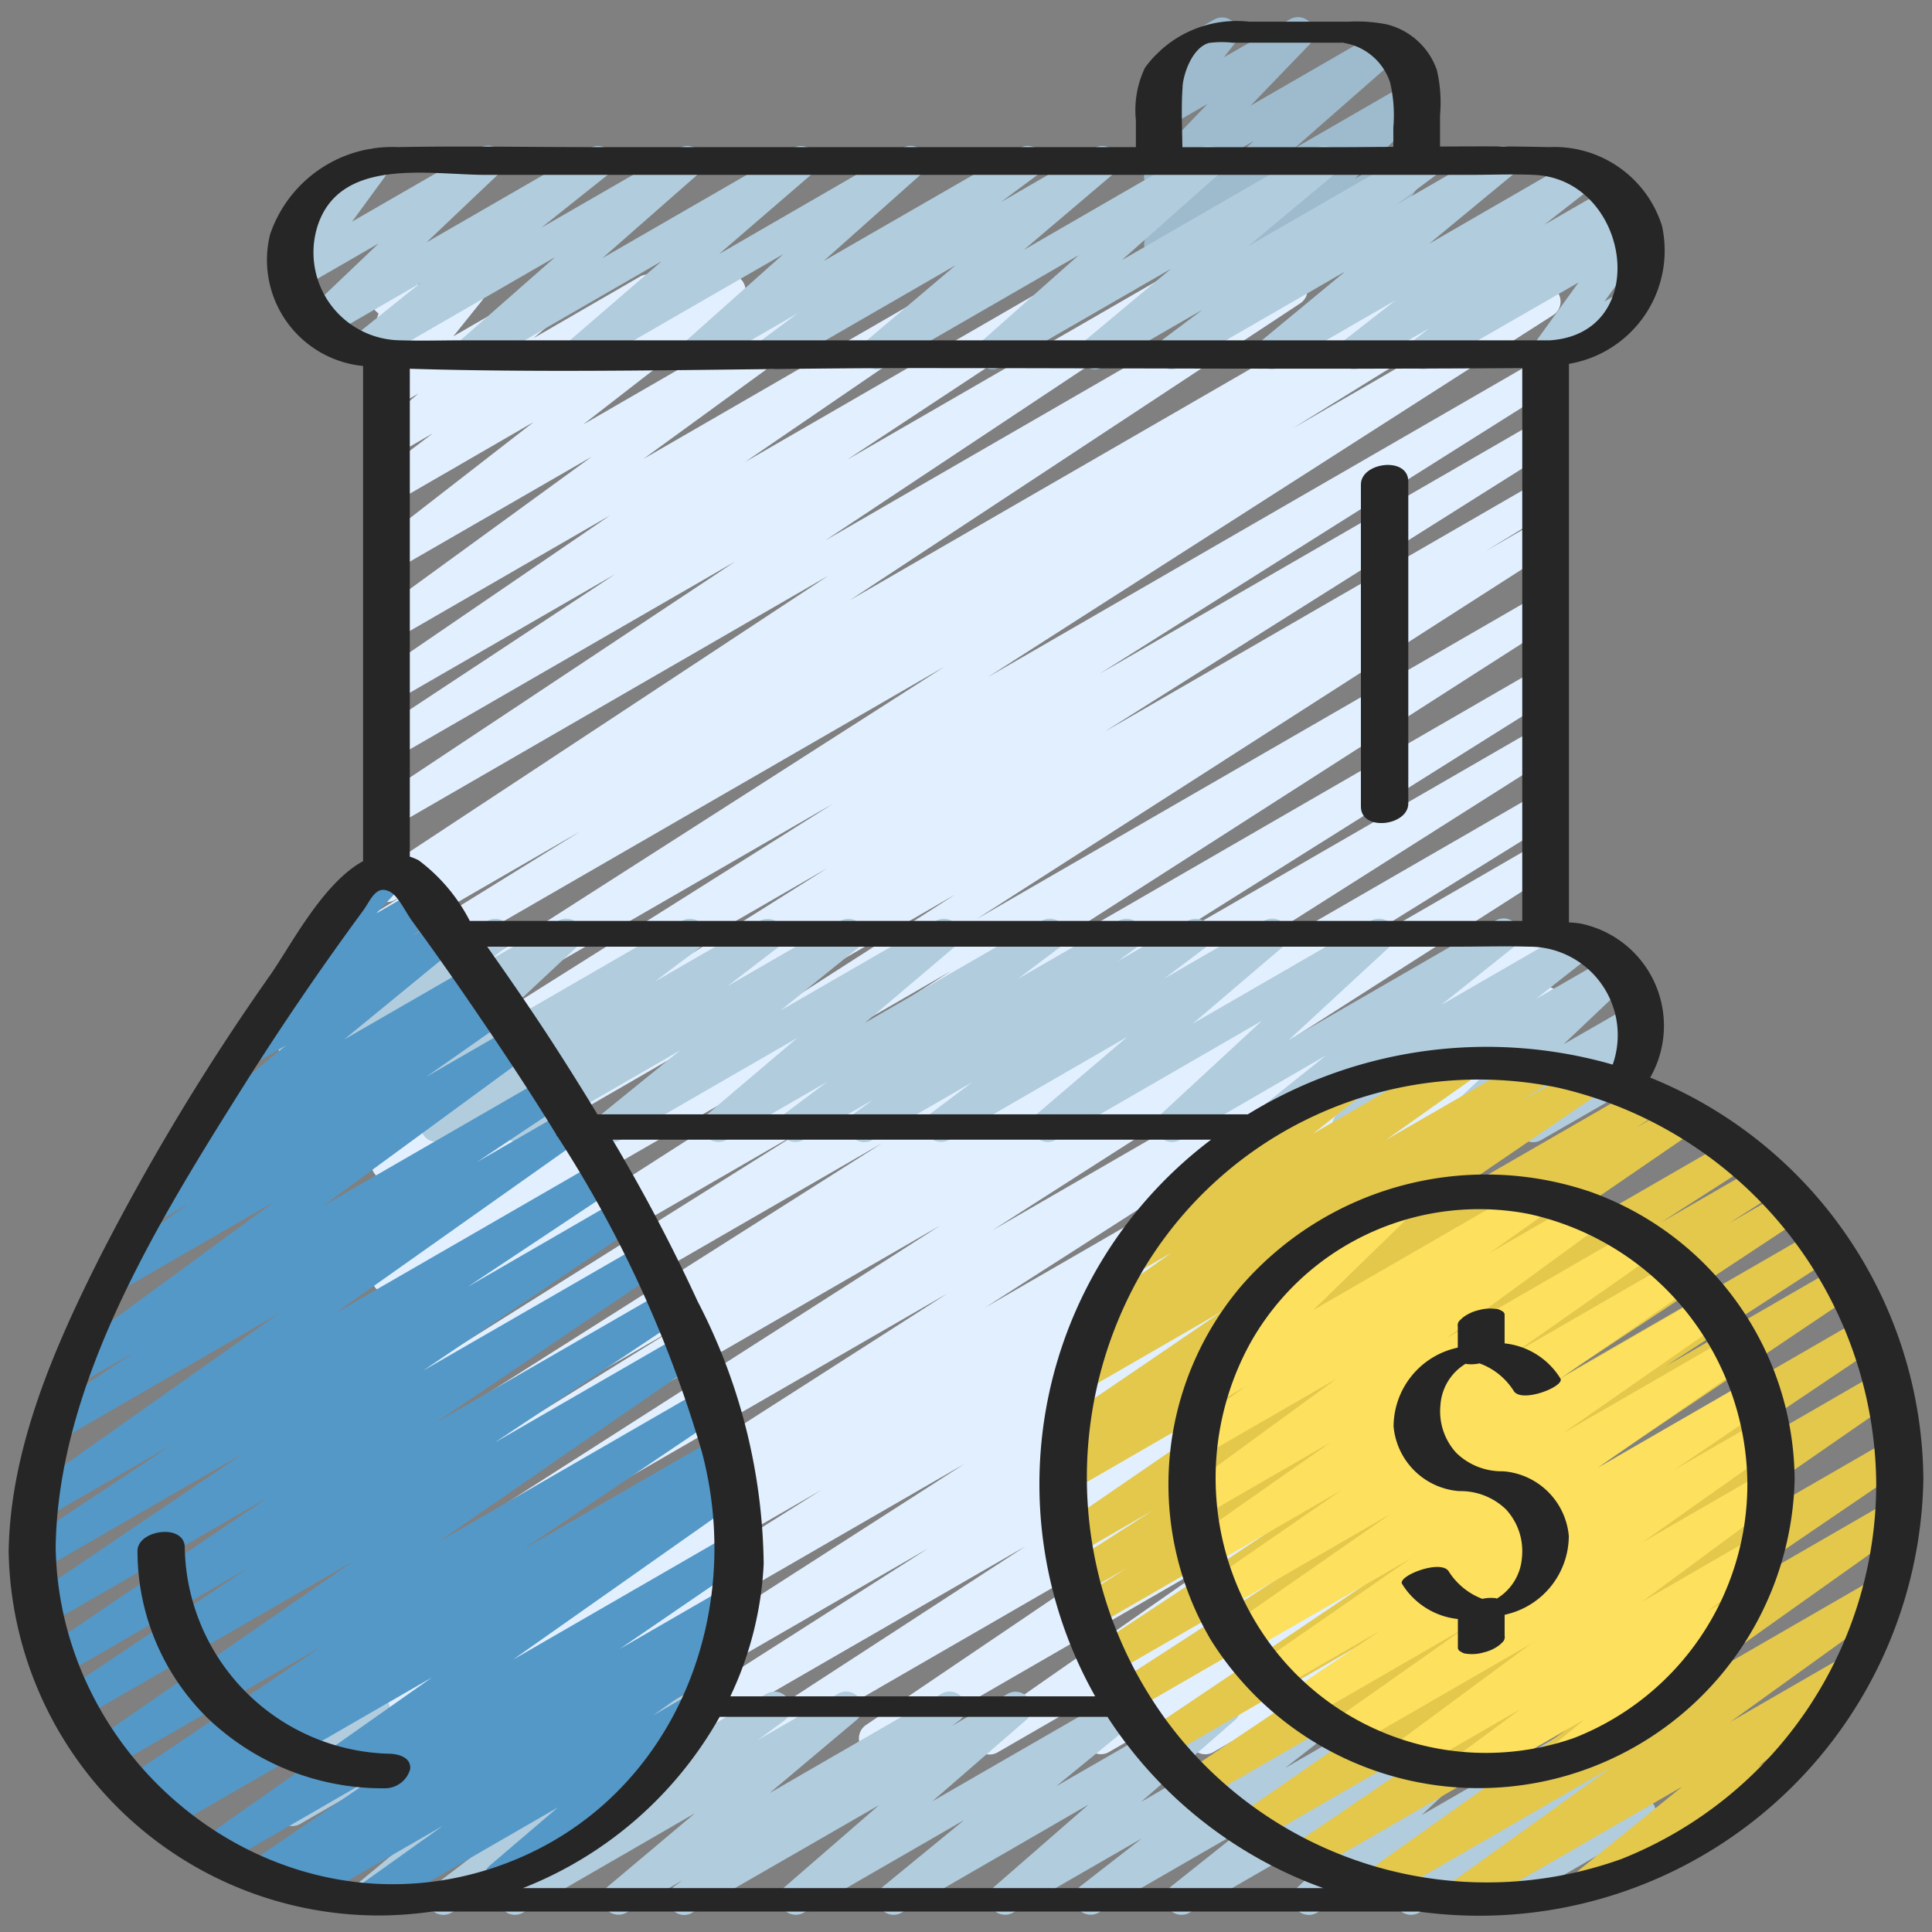
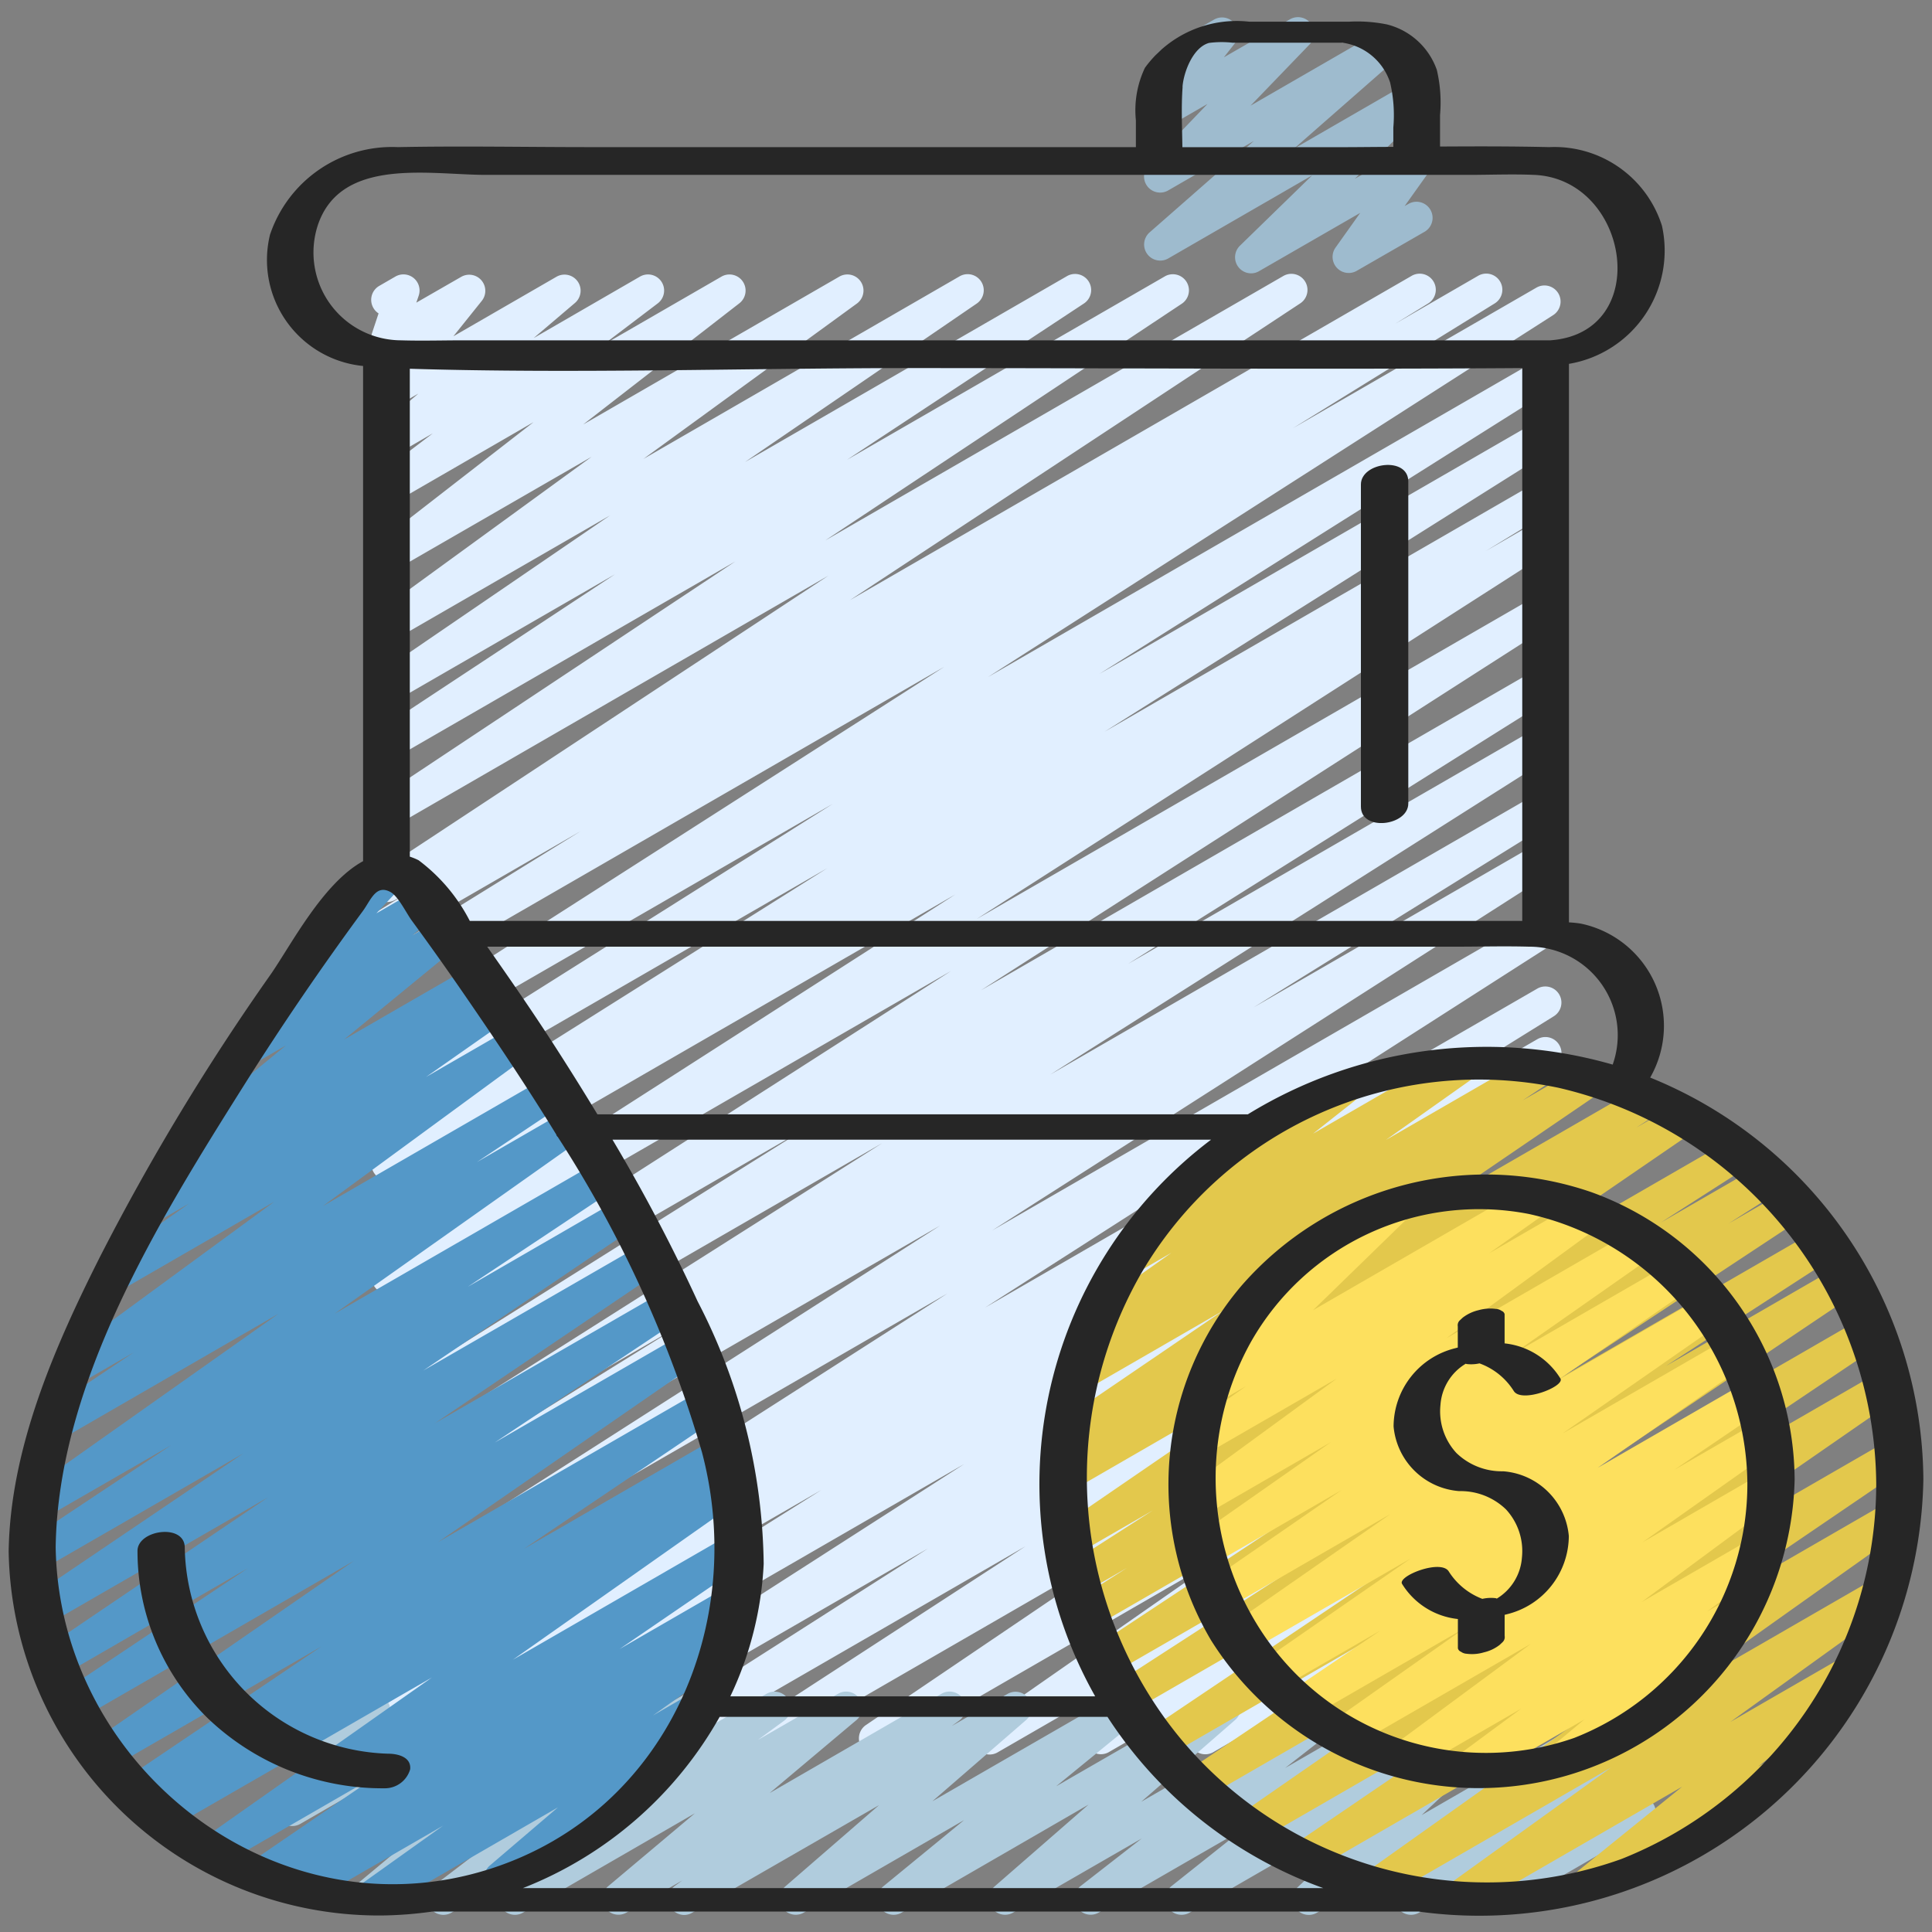
<svg xmlns="http://www.w3.org/2000/svg" id="Icons" viewBox="0 0 60 60" width="512" height="512">
  <rect x="0" y="0" width="60" height="60" fill="#808080" stroke="none" />
  <path d="M38.855,8.489a.5.5,0,0,1-.348-.858l2.245-2.186L36.28,8.027a.5.5,0,0,1-.579-.809l3.242-2.843L36.279,5.914a.5.5,0,0,1-.61-.78L37.5,3.228l-1.223.706a.5.5,0,0,1-.643-.742l.566-.724a.5.5,0,0,1-.129-.918L37.7.61a.5.5,0,0,1,.644.742l-.335.428L40.06.6a.5.5,0,0,1,.61.78L38.837,3.282,42.846.968a.5.5,0,0,1,.579.809L40.183,4.619,43.72,2.577a.5.5,0,0,1,.6.791L42.073,5.554,43.732,4.6a.5.5,0,0,1,.658.723L43.622,6.4l.121-.069a.5.5,0,0,1,.5.866L42.134,8.411a.5.5,0,0,1-.657-.723l.766-1.077L39.1,8.422A.489.489,0,0,1,38.855,8.489Z" fill="#9ebbce" />
  <path d="M14.168,54.5a.5.5,0,0,1-.267-.923l11.61-7.306L12.28,53.907a.5.5,0,0,1-.513-.857l9.539-5.925L12.28,52.336a.5.5,0,0,1-.519-.854L29.423,40.17l-17.143,9.9a.5.5,0,0,1-.519-.853L29.2,38.059,12.28,47.826a.5.5,0,0,1-.513-.857l9.305-5.777L12.28,46.269a.5.5,0,0,1-.517-.855L27.4,35.5,12.28,44.226a.5.5,0,0,1-.515-.857l13.214-8.3L12.28,42.4a.5.5,0,0,1-.519-.853L29.537,30.154,12.28,40.117a.5.5,0,0,1-.519-.853L29.667,27.779,12.28,37.817a.5.5,0,0,1-.51-.859l2.138-1.308-1.628.94a.5.5,0,0,1-.516-.856l13.93-8.773L12.28,34.705a.5.5,0,0,1-.516-.855l14.1-8.886L12.28,32.806a.5.5,0,0,1-.519-.854L29.326,20.708,12.28,30.549a.5.5,0,0,1-.512-.859l6.264-3.877L12.28,29.135a.5.5,0,0,1-.511-.859l1-.619-.494.286a.5.5,0,0,1-.525-.851l13.981-9.217L12.28,25.644a.5.5,0,0,1-.526-.85l11.081-7.357L12.28,23.531a.5.5,0,0,1-.525-.851L19.1,17.834l-6.82,3.938a.5.5,0,0,1-.532-.846l7.2-4.921L12.28,19.853a.5.5,0,0,1-.544-.838l6.636-4.829L12.28,17.7a.5.5,0,0,1-.556-.828l4.847-3.763L12.28,15.59a.5.5,0,0,1-.551-.832l1.712-1.3-1.161.671a.5.5,0,0,1-.573-.815l1.286-1.091-.713.411a.5.5,0,0,1-.64-.745l.881-1.1-.241.139a.5.5,0,0,1-.723-.595l.2-.6a.493.493,0,0,1-.162-.171.5.5,0,0,1,.182-.683l.5-.289A.5.5,0,0,1,13,9.191l-.071.208,1.392-.8a.5.5,0,0,1,.641.745l-.882,1.1,3.2-1.848a.5.5,0,0,1,.573.815L16.572,10.5l3.3-1.908a.5.5,0,0,1,.552.832l-1.713,1.3,3.692-2.132a.5.5,0,0,1,.557.828l-4.849,3.763,7.958-4.594a.5.5,0,0,1,.544.837l-6.635,4.829L29.8,8.582a.5.5,0,0,1,.532.846l-7.194,4.92L33.13,8.579a.5.5,0,0,1,.525.851l-7.35,4.849,9.877-5.7a.5.5,0,0,1,.526.849l-11.08,7.357,14.22-8.21a.5.5,0,0,1,.525.851L26.393,18.64,43.834,8.57a.5.5,0,0,1,.512.859l-1.015.624L45.9,8.568a.5.5,0,0,1,.513.859L40.15,13.3l7.571-4.371a.5.5,0,0,1,.519.854L30.679,21.029l17.043-9.84a.5.5,0,0,1,.516.856L34.144,20.928l13.579-7.841a.5.5,0,0,1,.516.856L34.3,22.726l13.43-7.754a.5.5,0,0,1,.51.86l-2.1,1.282,1.587-.916a.5.5,0,0,1,.519.854L30.333,28.54,47.727,18.5a.5.5,0,0,1,.519.854l-17.781,11.4L47.729,20.78a.5.5,0,0,1,.515.857l-13.215,8.3,12.7-7.332a.5.5,0,0,1,.518.855l-15.63,9.912L47.73,24.646a.5.5,0,0,1,.514.858l-9.315,5.783,8.8-5.083a.5.5,0,0,1,.52.855L30.815,38.212l16.918-9.768a.5.5,0,0,1,.52.854L30.594,40.607l17.14-9.9a.5.5,0,0,1,.514.858l-9.531,5.92,9.018-5.207a.5.5,0,0,1,.517.856L36.627,40.454l11.11-6.414a.5.5,0,0,1,.521.854L35.64,43l12.1-6.985a.5.5,0,0,1,.52.854l-8.6,5.487,8.077-4.663a.5.5,0,0,1,.523.852L39.73,44.089l8.01-4.624a.5.5,0,0,1,.531.847l-9.223,6.242,8.694-5.02a.5.5,0,0,1,.536.843l-7.559,5.262,7.024-4.055a.5.5,0,0,1,.542.838l-5.806,4.187,5.266-3.04a.5.5,0,0,1,.552.832L44.2,49.5l3.547-2.047a.5.5,0,0,1,.549.834l-1.327.989.779-.45a.5.5,0,0,1,.613.777l-2.107,2.229,1.495-.863a.5.5,0,0,1,.678.691l-.566.936a.5.5,0,0,1,.389.913l-1.558.9a.5.5,0,0,1-.677-.691l.549-.91-2.778,1.6a.5.5,0,0,1-.613-.776L45.28,51.4l-5.214,3.01a.5.5,0,0,1-.548-.834l1.325-.987-3.158,1.823a.5.5,0,0,1-.552-.832l4.1-3.094-6.8,3.929a.5.5,0,0,1-.542-.838l5.807-4.188-8.711,5.029a.5.5,0,0,1-.537-.843L38,48.312,27.422,54.42a.5.5,0,0,1-.53-.847l9.218-6.239L23.832,54.423a.5.5,0,0,1-.522-.852l8.538-5.55L20.753,54.426a.5.5,0,0,1-.52-.855l8.591-5.484L17.842,54.428a.5.5,0,0,1-.521-.854l12.624-8.107L14.418,54.431A.494.494,0,0,1,14.168,54.5Z" fill="#e1efff" />
-   <path d="M18,11.471a.5.5,0,0,1-.326-.879l2.876-2.481-5.7,3.293a.5.5,0,0,1-.58-.809l2.968-2.608-5.675,3.276a.5.5,0,0,1-.562-.824L13.059,8.79l-2.94,1.7a.5.5,0,0,1-.6-.795l2.241-2.135L9.38,8.934a.5.5,0,0,1-.653-.728l1.1-1.5a.5.5,0,0,1-.4-.911l1.934-1.117a.5.5,0,0,1,.654.728L10.936,6.881,14.893,4.6a.5.5,0,0,1,.594.8L13.248,7.526,18.32,4.6a.5.5,0,0,1,.562.823L16.815,7.07,21.1,4.6a.5.5,0,0,1,.58.808L18.712,8.014,24.631,4.6a.5.5,0,0,1,.576.811L22.331,7.89l5.7-3.293a.5.5,0,0,1,.583.806l-3.03,2.7L31.667,4.6a.5.5,0,0,1,.549.834l-1.129.841,2.9-1.675a.5.5,0,0,1,.573.814L31.8,7.757,37.268,4.6a.5.5,0,0,1,.582.807l-3.009,2.67L40.864,4.6a.5.5,0,0,1,.571.817L38.76,7.649,44.048,4.6a.5.5,0,0,1,.55.833l-1.264.948L46.419,4.6a.5.5,0,0,1,.568.819l-2.6,2.149L49.007,4.9a.5.5,0,0,1,.557.827l-1.6,1.249,2.087-1.2a.5.5,0,0,1,.557.827l-.477.374.416-.241a.5.5,0,0,1,.655.727l-1.375,1.9.376-.216a.5.5,0,0,1,.5.866l-2.4,1.387a.5.5,0,0,1-.656-.726l1.374-1.9L44.458,11.4a.5.5,0,0,1-.558-.827l.48-.375L42.3,11.4a.5.5,0,0,1-.558-.827l1.6-1.249-3.6,2.076a.5.5,0,0,1-.568-.818l2.6-2.149L36.63,11.4a.5.5,0,0,1-.55-.833l1.264-.948L34.259,11.4a.5.5,0,0,1-.571-.817L36.363,8.35,31.075,11.4a.5.5,0,0,1-.582-.807L33.5,7.925,27.479,11.4a.5.5,0,0,1-.574-.814l2.769-2.346L24.2,11.4a.5.5,0,0,1-.549-.834l1.129-.841-2.9,1.675a.5.5,0,0,1-.583-.806l3.029-2.7L18.245,11.4A.5.5,0,0,1,18,11.471Z" fill="#b0ccdd" />
-   <path d="M26.841,35.471a.5.5,0,0,1-.3-.9l.574-.418L24.945,35.4a.5.5,0,0,1-.55-.832l1.3-.975L22.562,35.4a.5.5,0,0,1-.574-.813l2.778-2.357L19.273,35.4a.5.5,0,0,1-.565-.821l2.419-1.962L16.306,35.4a.5.5,0,0,1-.553-.83l1.567-1.194L13.812,35.4a.5.5,0,0,1-.551-.832l1.4-1.057-3.051,1.76a.5.5,0,0,1-.591-.8l3.029-2.832L9.84,34.074a.5.5,0,0,1-.562-.824l.534-.425-.406.235a.5.5,0,0,1-.66-.719l1.17-1.675a.5.5,0,0,1-.486-.874l1.934-1.117a.5.5,0,0,1,.66.719l-1.17,1.675L15.136,28.6a.5.5,0,0,1,.561.824l-.538.428L17.328,28.6a.5.5,0,0,1,.592.8l-3.03,2.833L21.179,28.6a.5.5,0,0,1,.551.832l-1.4,1.057L23.6,28.6a.5.5,0,0,1,.552.83l-1.567,1.2L26.1,28.6a.5.5,0,0,1,.565.821L24.242,31.38,29.063,28.6a.5.5,0,0,1,.574.814L26.86,31.767l5.491-3.17a.5.5,0,0,1,.55.833l-1.3.976L34.735,28.6a.5.5,0,0,1,.545.837l-.574.419L36.881,28.6a.5.5,0,0,1,.55.833l-1.283.963,3.112-1.8a.5.5,0,0,1,.574.814l-2.8,2.386,5.541-3.2a.5.5,0,0,1,.589.8l-3.139,2.9,6.411-3.7A.5.5,0,0,1,47,29.42L44.75,31.214l4.138-2.389a.5.5,0,0,1,.558.826l-1.757,1.38L50,29.7a.5.5,0,0,1,.594.8l-2.036,1.93,2.088-1.2a.5.5,0,0,1,.605.785l-.686.69a.5.5,0,0,1,.594.224.5.5,0,0,1-.183.683l-3.126,1.8a.5.5,0,0,1-.6-.785l.659-.664L45.4,35.4a.5.5,0,0,1-.593-.8l2.034-1.927L42.118,35.4a.5.5,0,0,1-.558-.826l1.756-1.38L39.494,35.4a.5.5,0,0,1-.561-.823l2.247-1.8L36.645,35.4a.5.5,0,0,1-.589-.8l3.137-2.9-6.408,3.7a.5.5,0,0,1-.574-.813l2.8-2.387L29.47,35.4a.5.5,0,0,1-.55-.832l1.284-.965-3.113,1.8A.493.493,0,0,1,26.841,35.471Z" fill="#b0ccdd" />
  <path d="M21.254,59.471a.5.5,0,0,1-.293-.906l.229-.166-1.738,1a.5.5,0,0,1-.571-.815l2.7-2.271L16.24,59.4a.5.5,0,0,1-.547-.835l.825-.606L14.02,59.4a.5.5,0,0,1-.554-.83l1.618-1.236L11.7,59.292a.5.5,0,0,1-.569-.817L13.623,56.4l-3.534,2.04a.5.5,0,0,1-.611-.778L11.824,55.2l-2.5,1.444a.5.5,0,0,1-.636-.749l.961-1.175a.5.5,0,0,1-.217-.932l1.934-1.116a.5.5,0,0,1,.637.749l-.81.99,3.15-1.817a.5.5,0,0,1,.611.778l-2.347,2.458L18.213,52.6a.5.5,0,0,1,.569.817l-2.493,2.071,5-2.888a.5.5,0,0,1,.554.83l-1.621,1.238L23.81,52.6a.5.5,0,0,1,.546.835l-.819.6L26.03,52.6a.5.5,0,0,1,.572.815l-2.7,2.27L29.241,52.6a.5.5,0,0,1,.543.838l-.229.166,1.738-1a.5.5,0,0,1,.578.809L28.956,55.94,34.748,52.6a.5.5,0,0,1,.567.819L32.8,55.474,37.787,52.6a.5.5,0,0,1,.578.809l-2.924,2.547L41.255,52.6a.5.5,0,0,1,.557.827l-1.9,1.479,4-2.306a.5.5,0,0,1,.562.824l-2.209,1.758L46.73,52.6a.5.5,0,0,1,.592.8L44.149,56.37l5.392-3.112a.5.5,0,0,1,.581.807l-2.243,1.983,2.631-1.519a.5.5,0,0,1,.584.8l-.9.8.46-.265a.5.5,0,1,1,.5.865L46.542,59.4a.5.5,0,0,1-.584-.8l.9-.8L44.068,59.4a.5.5,0,0,1-.581-.807l2.244-1.984L40.9,59.4a.5.5,0,0,1-.591-.8l3.173-2.976L36.941,59.4a.5.5,0,0,1-.561-.824l2.208-1.757L34.115,59.4a.5.5,0,0,1-.556-.827l1.9-1.479-4,2.306a.5.5,0,0,1-.578-.809l2.924-2.547L28,59.4a.5.5,0,0,1-.567-.819l2.509-2.057L24.959,59.4a.5.5,0,0,1-.578-.809L27.3,56.06,21.5,59.4A.493.493,0,0,1,21.254,59.471Z" fill="#b0ccdd" />
  <path d="M11.515,59.415a.5.5,0,0,1-.29-.907l2.536-1.81L9.635,59.08a.5.5,0,0,1-.527-.849l.207-.137-.94.542a.5.5,0,0,1-.532-.846l4.007-2.739-5,2.887a.5.5,0,0,1-.538-.842l7.1-5L5.2,56.832a.5.5,0,0,1-.521-.853l.57-.368-.811.468a.5.5,0,0,1-.529-.847l6.075-4.1L3.421,54.92a.5.5,0,0,1-.534-.844l8.1-5.6L2.449,53.408a.5.5,0,0,1-.527-.848L7.7,48.7,1.93,52.037A.5.5,0,0,1,1.4,51.19L8.325,46.5,1.5,50.44a.5.5,0,0,1-.53-.846l6.585-4.456L1.3,48.747A.5.5,0,0,1,.776,47.9l4.541-3.019L1.443,47.115a.5.5,0,0,1-.538-.841L8.648,40.8,2,44.643a.5.5,0,0,1-.527-.849L4.154,42l-1.57.906a.5.5,0,0,1-.546-.836l6.477-4.748L3.852,40.016a.5.5,0,0,1-.538-.842l2.562-1.8-.964.556a.5.5,0,0,1-.534-.844l1.191-.823a.5.5,0,0,1-.244-.881l3.556-2.916-1.068.616a.5.5,0,0,1-.564-.821l1.6-1.3a.5.5,0,0,1-.205-.816l1.9-2.021a.427.427,0,0,1-.045-.066.5.5,0,0,1,.183-.683l1.293-.746a.5.5,0,0,1,.614.775l-.9.961,1.305-.754a.5.5,0,0,1,.565.821l-.759.616.875-.5a.5.5,0,0,1,.567.82l-3.556,2.916,4-2.307a.5.5,0,0,1,.534.844l-.08.055.111-.064a.5.5,0,0,1,.537.842l-2.558,1.793,2.729-1.575a.5.5,0,0,1,.546.836l-6.479,4.749,6.94-4.006a.5.5,0,0,1,.527.849L14.811,36.09,17.6,34.479a.5.5,0,0,1,.538.841L10.389,40.8l8.145-4.7a.5.5,0,0,1,.527.848l-4.534,3.015,4.67-2.7a.5.5,0,0,1,.531.846l-6.585,4.456,6.762-3.9a.5.5,0,0,1,.531.847L13.507,44.2l7.111-4.1a.5.5,0,0,1,.528.848L15.365,44.8l5.808-3.353a.5.5,0,0,1,.534.844l-8.1,5.6,8.213-4.741a.5.5,0,0,1,.53.846l-6.081,4.106,5.98-3.452a.5.5,0,0,1,.521.852l-.568.366.289-.166a.5.5,0,0,1,.538.842l-7.1,5,6.783-3.916a.5.5,0,0,1,.532.846l-4,2.737,3.289-1.9a.5.5,0,0,1,.527.848l-.626.417a.5.5,0,0,1,.372.9l-2.528,1.8,1.274-.735a.5.5,0,0,1,.574.812l-2.7,2.3a.493.493,0,0,1,.314.237.5.5,0,0,1-.182.682l-3.773,2.178a.5.5,0,0,1-.574-.813l2.117-1.808-5.563,3.213A.491.491,0,0,1,11.515,59.415Z" fill="#5498c8" />
  <path d="M45.323,59.4a.5.5,0,0,1-.292-.906l5-3.6-7.014,4.05a.5.5,0,0,1-.54-.84l7.439-5.286-9.189,5.306a.5.5,0,0,1-.532-.846l7.278-4.956L39.025,57.2a.5.5,0,0,1-.534-.844l9.812-6.8-10.91,6.3a.5.5,0,0,1-.53-.847l8.729-5.865L36.22,54.563a.5.5,0,0,1-.53-.848l9.225-6.2-9.724,5.613a.5.5,0,0,1-.521-.853l5.2-3.366L34.564,51.97a.5.5,0,0,1-.525-.85l7.524-4.973L34,50.515a.5.5,0,0,1-.519-.855L35,48.692l-1.33.768a.5.5,0,0,1-.521-.854l2.654-1.7-2.341,1.352a.5.5,0,0,1-.532-.845l8.429-5.779L33.3,46.288a.5.5,0,0,1-.521-.853l.691-.445-.042.025a.5.5,0,0,1-.531-.846l5.082-3.461-4.222,2.438a.5.5,0,0,1-.526-.85l.911-.6a.5.5,0,0,1-.461-.878l2.7-1.913-1.063.614a.5.5,0,0,1-.559-.826l2.588-2.043a.5.5,0,0,1-.009-.872L41.5,33.369a.5.5,0,0,1,.56.825l-1.282,1.013L45.2,32.652a.5.5,0,0,1,.539.841l-2.7,1.91,4.54-2.621a.5.5,0,0,1,.526.85l-.818.542,1.854-1.07a.5.5,0,0,1,.532.845L44.6,37.409l6.39-3.689a.5.5,0,0,1,.521.853l-.7.449,1.25-.721a.5.5,0,0,1,.532.845l-8.426,5.776,9.555-5.517a.5.5,0,0,1,.52.854l-2.665,1.71,3.09-1.783a.5.5,0,0,1,.519.854L53.679,38l1.737-1a.5.5,0,0,1,.525.85L48.412,42.82l8-4.618a.5.5,0,0,1,.522.853l-5.2,3.369,5.334-3.08a.5.5,0,0,1,.53.847l-9.217,6.2,9.453-5.458a.5.5,0,0,1,.529.847l-8.73,5.866,8.722-5.036a.5.5,0,0,1,.534.844l-9.816,6.8,9.568-5.523a.5.5,0,0,1,.531.845l-7.27,4.95,6.714-3.876a.5.5,0,0,1,.54.84l-7.445,5.29,6.486-3.744a.5.5,0,0,1,.542.839l-5,3.6,3.525-2.034a.5.5,0,0,1,.564.821L54.6,54.865l.422-.243a.5.5,0,0,1,.5.865l-5.944,3.432a.5.5,0,0,1-.564-.821l3.226-2.61-6.663,3.846A.491.491,0,0,1,45.323,59.4Z" fill="#e3c84c" />
  <path d="M45.57,55.421a.5.5,0,0,1-.3-.9l1.971-1.456-3.416,1.972a.5.5,0,0,1-.547-.835l4.263-3.151-5.583,3.222a.5.5,0,0,1-.538-.84l4.088-2.883-4.917,2.838a.5.5,0,0,1-.532-.847l2.806-1.9-3.186,1.839a.5.5,0,0,1-.536-.844L43.812,48.4l-5.034,2.9a.5.5,0,0,1-.535-.843l4.939-3.438L38.05,49.981a.5.5,0,0,1-.534-.843l4.142-2.858L37.57,48.641a.5.5,0,0,1-.537-.842l4.3-3.012-3.981,2.3a.5.5,0,0,1-.544-.836l4.708-3.439-4.093,2.362a.5.5,0,0,1-.539-.841l1.81-1.282-.887.512a.5.5,0,0,1-.6-.791L40.154,39.9a.5.5,0,0,1-.468-.882l3.434-1.982a.5.5,0,0,1,.6.791l-2.94,2.861,6.739-3.89a.5.5,0,0,1,.539.841l-1.812,1.283,2.834-1.636a.5.5,0,0,1,.545.836l-4.708,3.44,5.849-3.377a.5.5,0,0,1,.537.842L47,42.042l4.968-2.867a.5.5,0,0,1,.534.845l-4.147,2.858,4.574-2.64a.5.5,0,0,1,.535.843l-4.939,3.438,5.213-3.009a.5.5,0,0,1,.535.844l-4.661,3.233L54.266,42.9a.5.5,0,0,1,.531.847l-2.8,1.9,2.567-1.481a.5.5,0,0,1,.538.841L51.006,47.9,54.7,45.765a.5.5,0,0,1,.547.835l-4.261,3.15,3.453-1.993a.5.5,0,0,1,.546.835l-1.967,1.453.717-.414a.5.5,0,0,1,.571.816l-1.994,1.664a.5.5,0,0,1,.186.186.5.5,0,0,1-.183.682L48.883,54.96a.5.5,0,0,1-.571-.816l.89-.743L45.82,55.354A.5.5,0,0,1,45.57,55.421Z" fill="#fde05e" />
  <path d="M11.831,59.487a11.953,11.953,0,0,0,1.6-.123H44.047A13.793,13.793,0,0,0,59.732,45.938a13.569,13.569,0,0,0-8.484-12.473,3.241,3.241,0,0,0-2.158-4.782,3.419,3.419,0,0,0-.365-.038V11.3A3.567,3.567,0,0,0,51.613,7.01a3.5,3.5,0,0,0-3.5-2.441c-1.129-.027-2.26-.025-3.391-.018v-.98a4.422,4.422,0,0,0-.1-1.4A2.208,2.208,0,0,0,43.07.758,4.681,4.681,0,0,0,41.888.674H38.8a3.518,3.518,0,0,0-3.244,1.433,3.07,3.07,0,0,0-.28,1.629v.833H18.327c-1.988,0-3.981-.039-5.969,0a4,4,0,0,0-3.973,2.72,3.309,3.309,0,0,0,2.891,4.077V26.744c-1.245.679-2.228,2.591-2.871,3.519a72.487,72.487,0,0,0-5.3,8.769C1.688,41.845.315,44.986.269,48.187A11.505,11.505,0,0,0,11.831,59.487Zm4.659-.851h-.249a12.059,12.059,0,0,0,6.108-5.317H34.394a13.4,13.4,0,0,0,6.7,5.317Zm6.191-5.955a10.786,10.786,0,0,0,1.036-4.113,18.119,18.119,0,0,0-2.052-8.154,53.621,53.621,0,0,0-2.644-5.021H37.612a13.4,13.4,0,0,0-3.6,17.288H22.681Zm35.587-6.619A12.544,12.544,0,0,1,50.36,57.731a12.361,12.361,0,0,1-13.868-3.949A12.757,12.757,0,0,1,35.409,39.6,12.138,12.138,0,0,1,48.4,33.782,12.73,12.73,0,0,1,58.268,46.062Zm-8.185-13a14.172,14.172,0,0,0-11.33,1.544h-20.2q-.7-1.157-1.435-2.291c-.641-.986-1.31-1.954-1.987-2.915H45.218c.753,0,1.51-.021,2.263,0A2.746,2.746,0,0,1,50.083,33.063ZM12.724,11.452c5.2.157,10.436-.021,15.632-.021,6.306,0,12.614.043,18.919,0V28.6H14.59A5.47,5.47,0,0,0,13,26.716a1.893,1.893,0,0,0-.273-.112V11.452Zm24-8.756c.034-.452.323-1.225.824-1.363a3.031,3.031,0,0,1,.725-.007h3.261c.036,0,.072,0,.108,0s.043,0,.034-.005c.019,0,.03.007.077.015a1.822,1.822,0,0,1,1.418,1.226,4.451,4.451,0,0,1,.1,1.4v.6c-.545,0-1.091.009-1.635.009H36.72C36.712,3.946,36.681,3.314,36.727,2.7ZM9.879,6.967c.73-2.1,3.48-1.536,5.214-1.536H45.606c.677,0,1.36-.029,2.036,0,2.975.125,3.707,4.912.5,5.138H14.394c-.644,0-1.292.02-1.937,0A2.728,2.728,0,0,1,9.879,6.967ZM7.548,33.751q1.76-2.794,3.719-5.456c.251-.342.408-.845.865-.589.239.133.489.655.651.876q.864,1.18,1.692,2.385c.948,1.379,1.9,2.8,2.8,4.266a.123.123,0,0,0,.047.075A37.072,37.072,0,0,1,21.8,45.1c1.412,5.339-1.094,11.177-6.571,12.937-6.651,2.136-13.392-3.171-13.5-9.984C1.8,42.963,4.92,37.926,7.548,33.751Z" fill="#262626" />
  <path d="M38.552,39.933a9.523,9.523,0,0,0-.946,11,9.816,9.816,0,0,0,18.128-4.984,9.552,9.552,0,0,0-6.314-8.926A10.066,10.066,0,0,0,38.552,39.933Zm15.714,6.12a8.466,8.466,0,0,1-5.381,7.921A8.322,8.322,0,0,1,39.6,51.256a8.688,8.688,0,0,1-.754-9.576A8.141,8.141,0,0,1,47.475,37.7,8.641,8.641,0,0,1,54.266,46.053Z" fill="#262626" />
  <path d="M45.917,40.689a1.289,1.289,0,0,0-.488.229l-.1.093a.209.209,0,0,0-.056.183v.655c-.025.008-.05.012-.074.02A2.514,2.514,0,0,0,43.279,44.3a2.214,2.214,0,0,0,2.041,2.008,2.025,2.025,0,0,1,1.45.568,1.907,1.907,0,0,1,.495,1.493,1.625,1.625,0,0,1-.779,1.276c-.012,0-.022-.011-.034-.012a1.206,1.206,0,0,0-.417.021,2.13,2.13,0,0,1-1.043-.852c-.242-.391-1.6.143-1.449.388a2.323,2.323,0,0,0,1.733,1.09v.91a.154.154,0,0,0,.095.106.327.327,0,0,0,.177.063,1.282,1.282,0,0,0,.537-.044,1.257,1.257,0,0,0,.488-.231l.1-.095a.215.215,0,0,0,.055-.187V50.15c.025-.007.05-.011.074-.019A2.514,2.514,0,0,0,48.721,47.7a2.214,2.214,0,0,0-2.041-2.008,2.025,2.025,0,0,1-1.45-.568,1.907,1.907,0,0,1-.495-1.493,1.621,1.621,0,0,1,.784-1.279c.01,0,.017.008.028.009a1.19,1.19,0,0,0,.4-.02,2.1,2.1,0,0,1,1.064.857c.242.391,1.6-.143,1.449-.388a2.323,2.323,0,0,0-1.733-1.09v-.91a.15.15,0,0,0-.094-.1.324.324,0,0,0-.177-.06A1.329,1.329,0,0,0,45.917,40.689Z" fill="#262626" />
  <path d="M43.736,24.953v-10c0-.789-1.472-.6-1.472.094v10C42.264,25.836,43.736,25.648,43.736,24.953Z" fill="#262626" />
  <path d="M11.938,55.537a.818.818,0,0,0,.8-.59c.04-.382-.384-.482-.672-.484a6.515,6.515,0,0,1-6.328-6.4c0-.765-1.473-.554-1.468.106a7.267,7.267,0,0,0,2.19,5.2A7.857,7.857,0,0,0,11.938,55.537Z" fill="#262626" />
</svg>